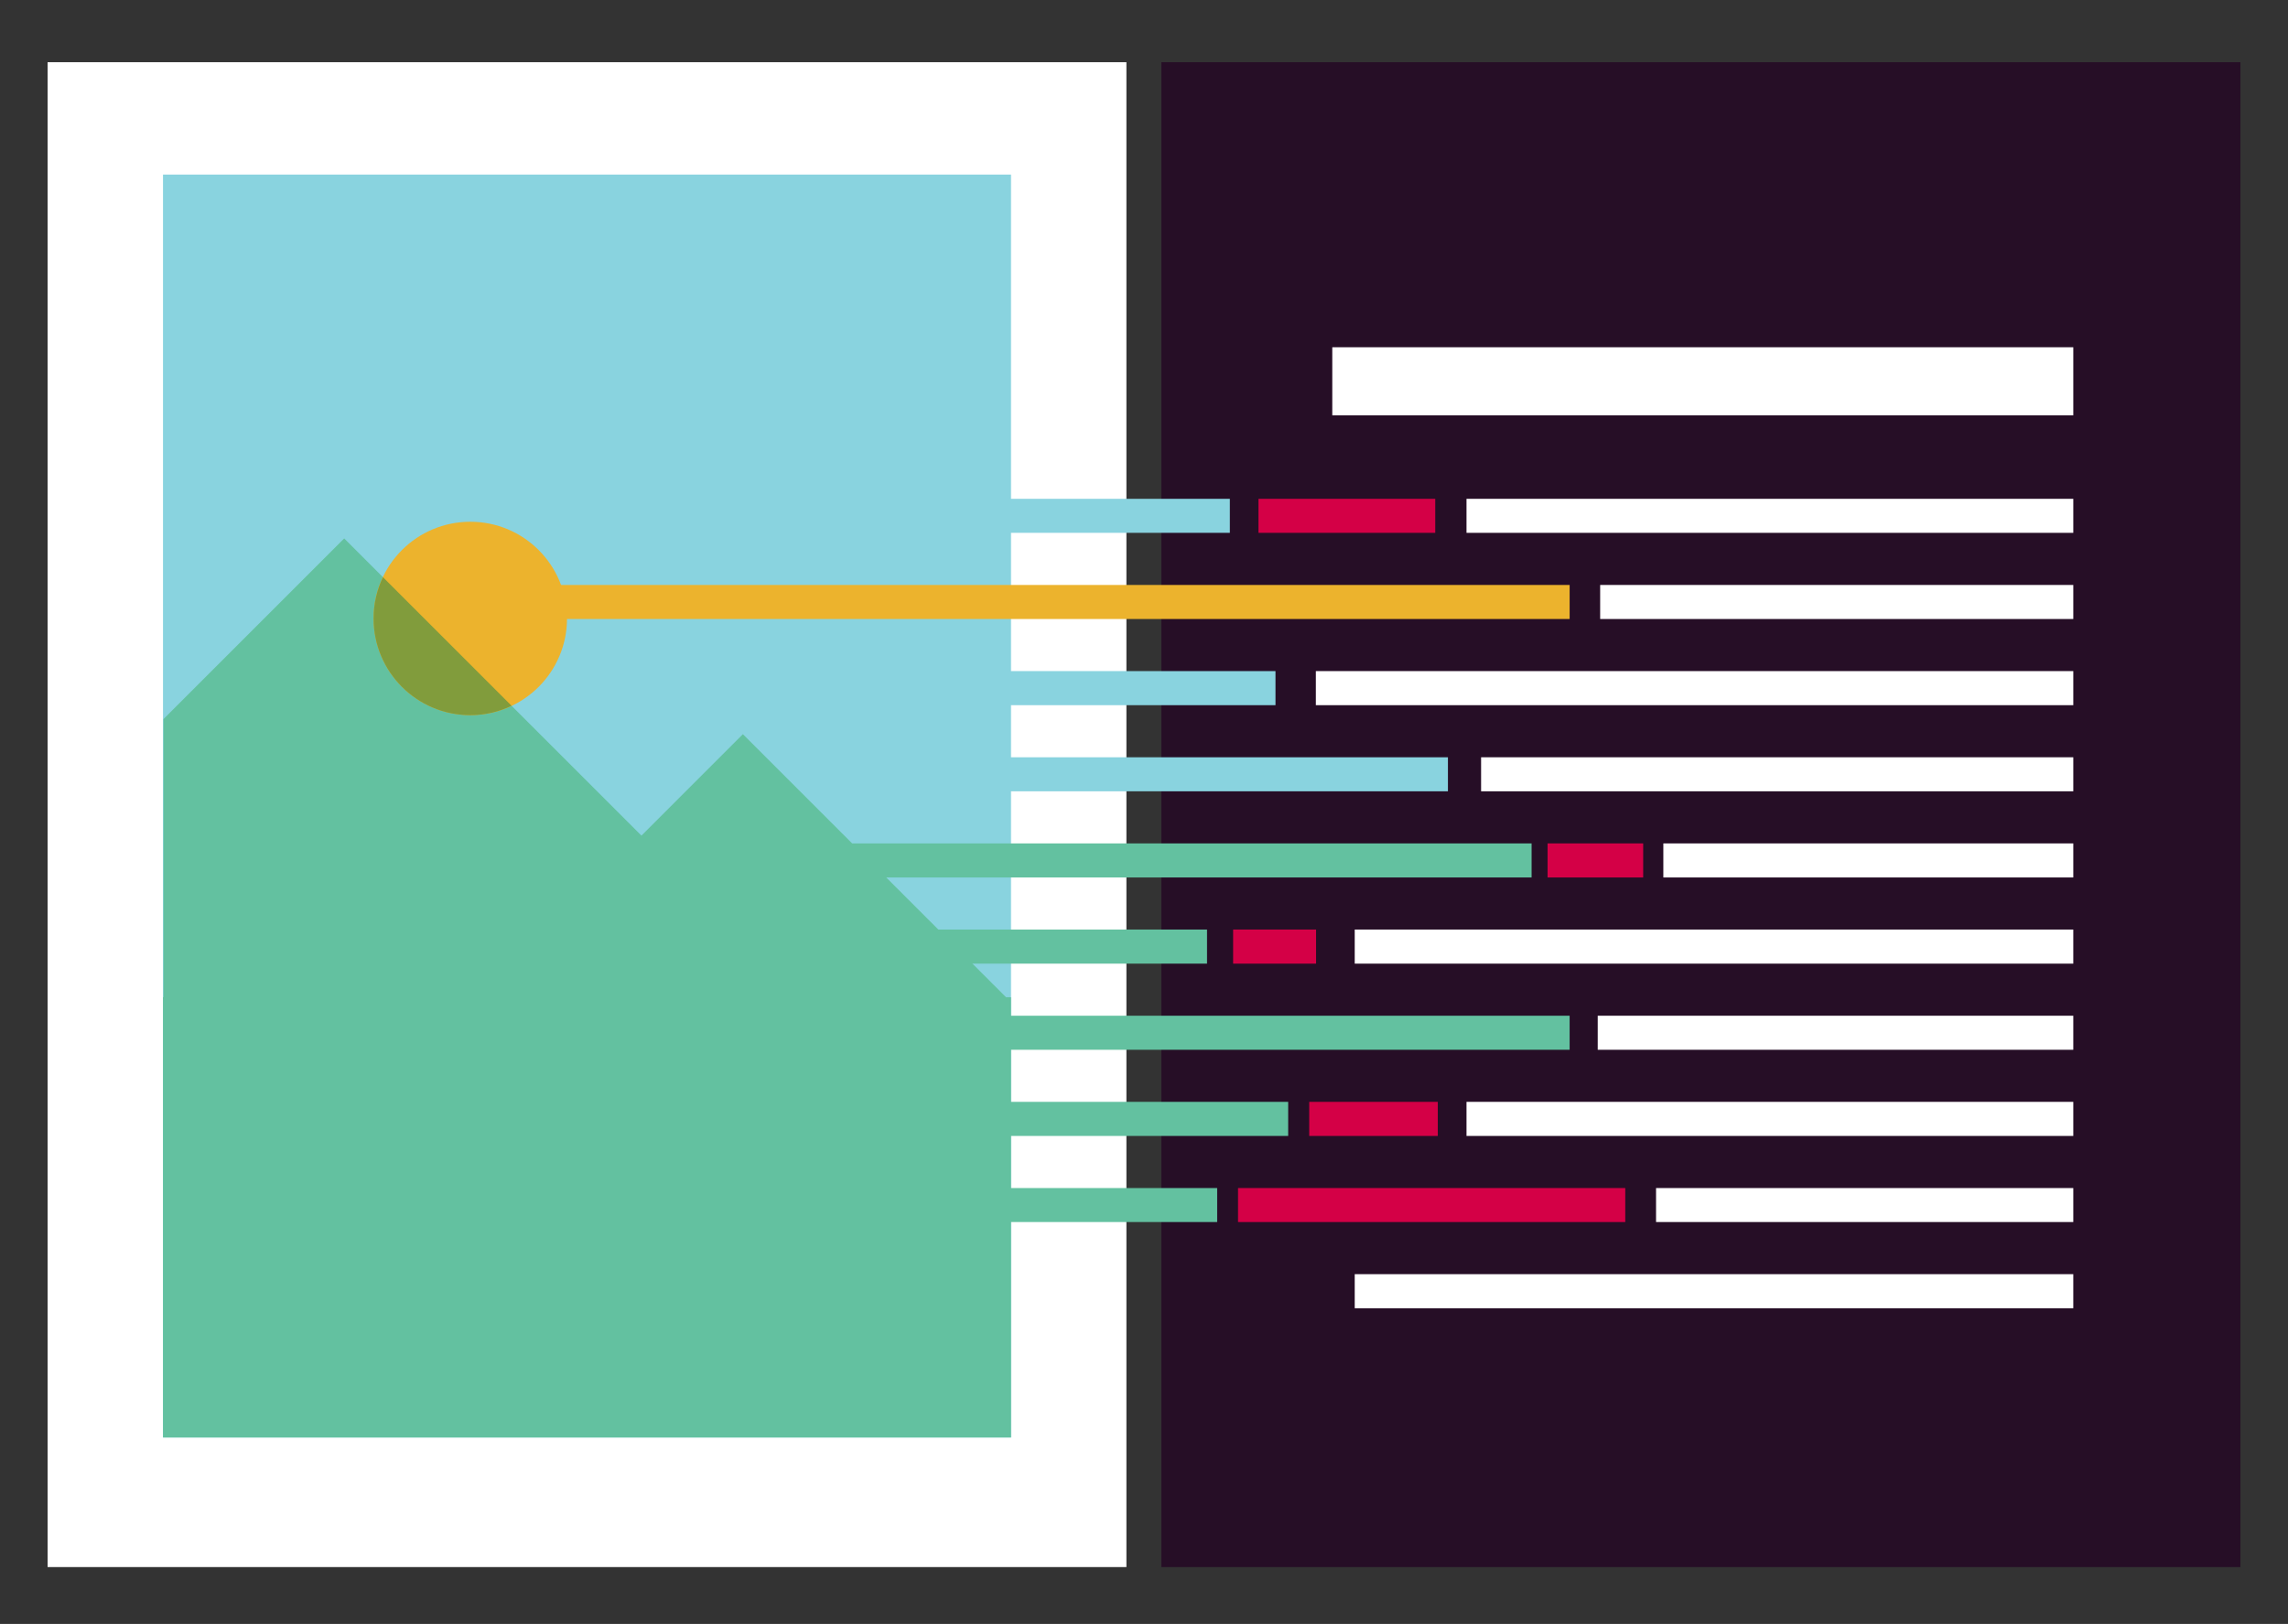
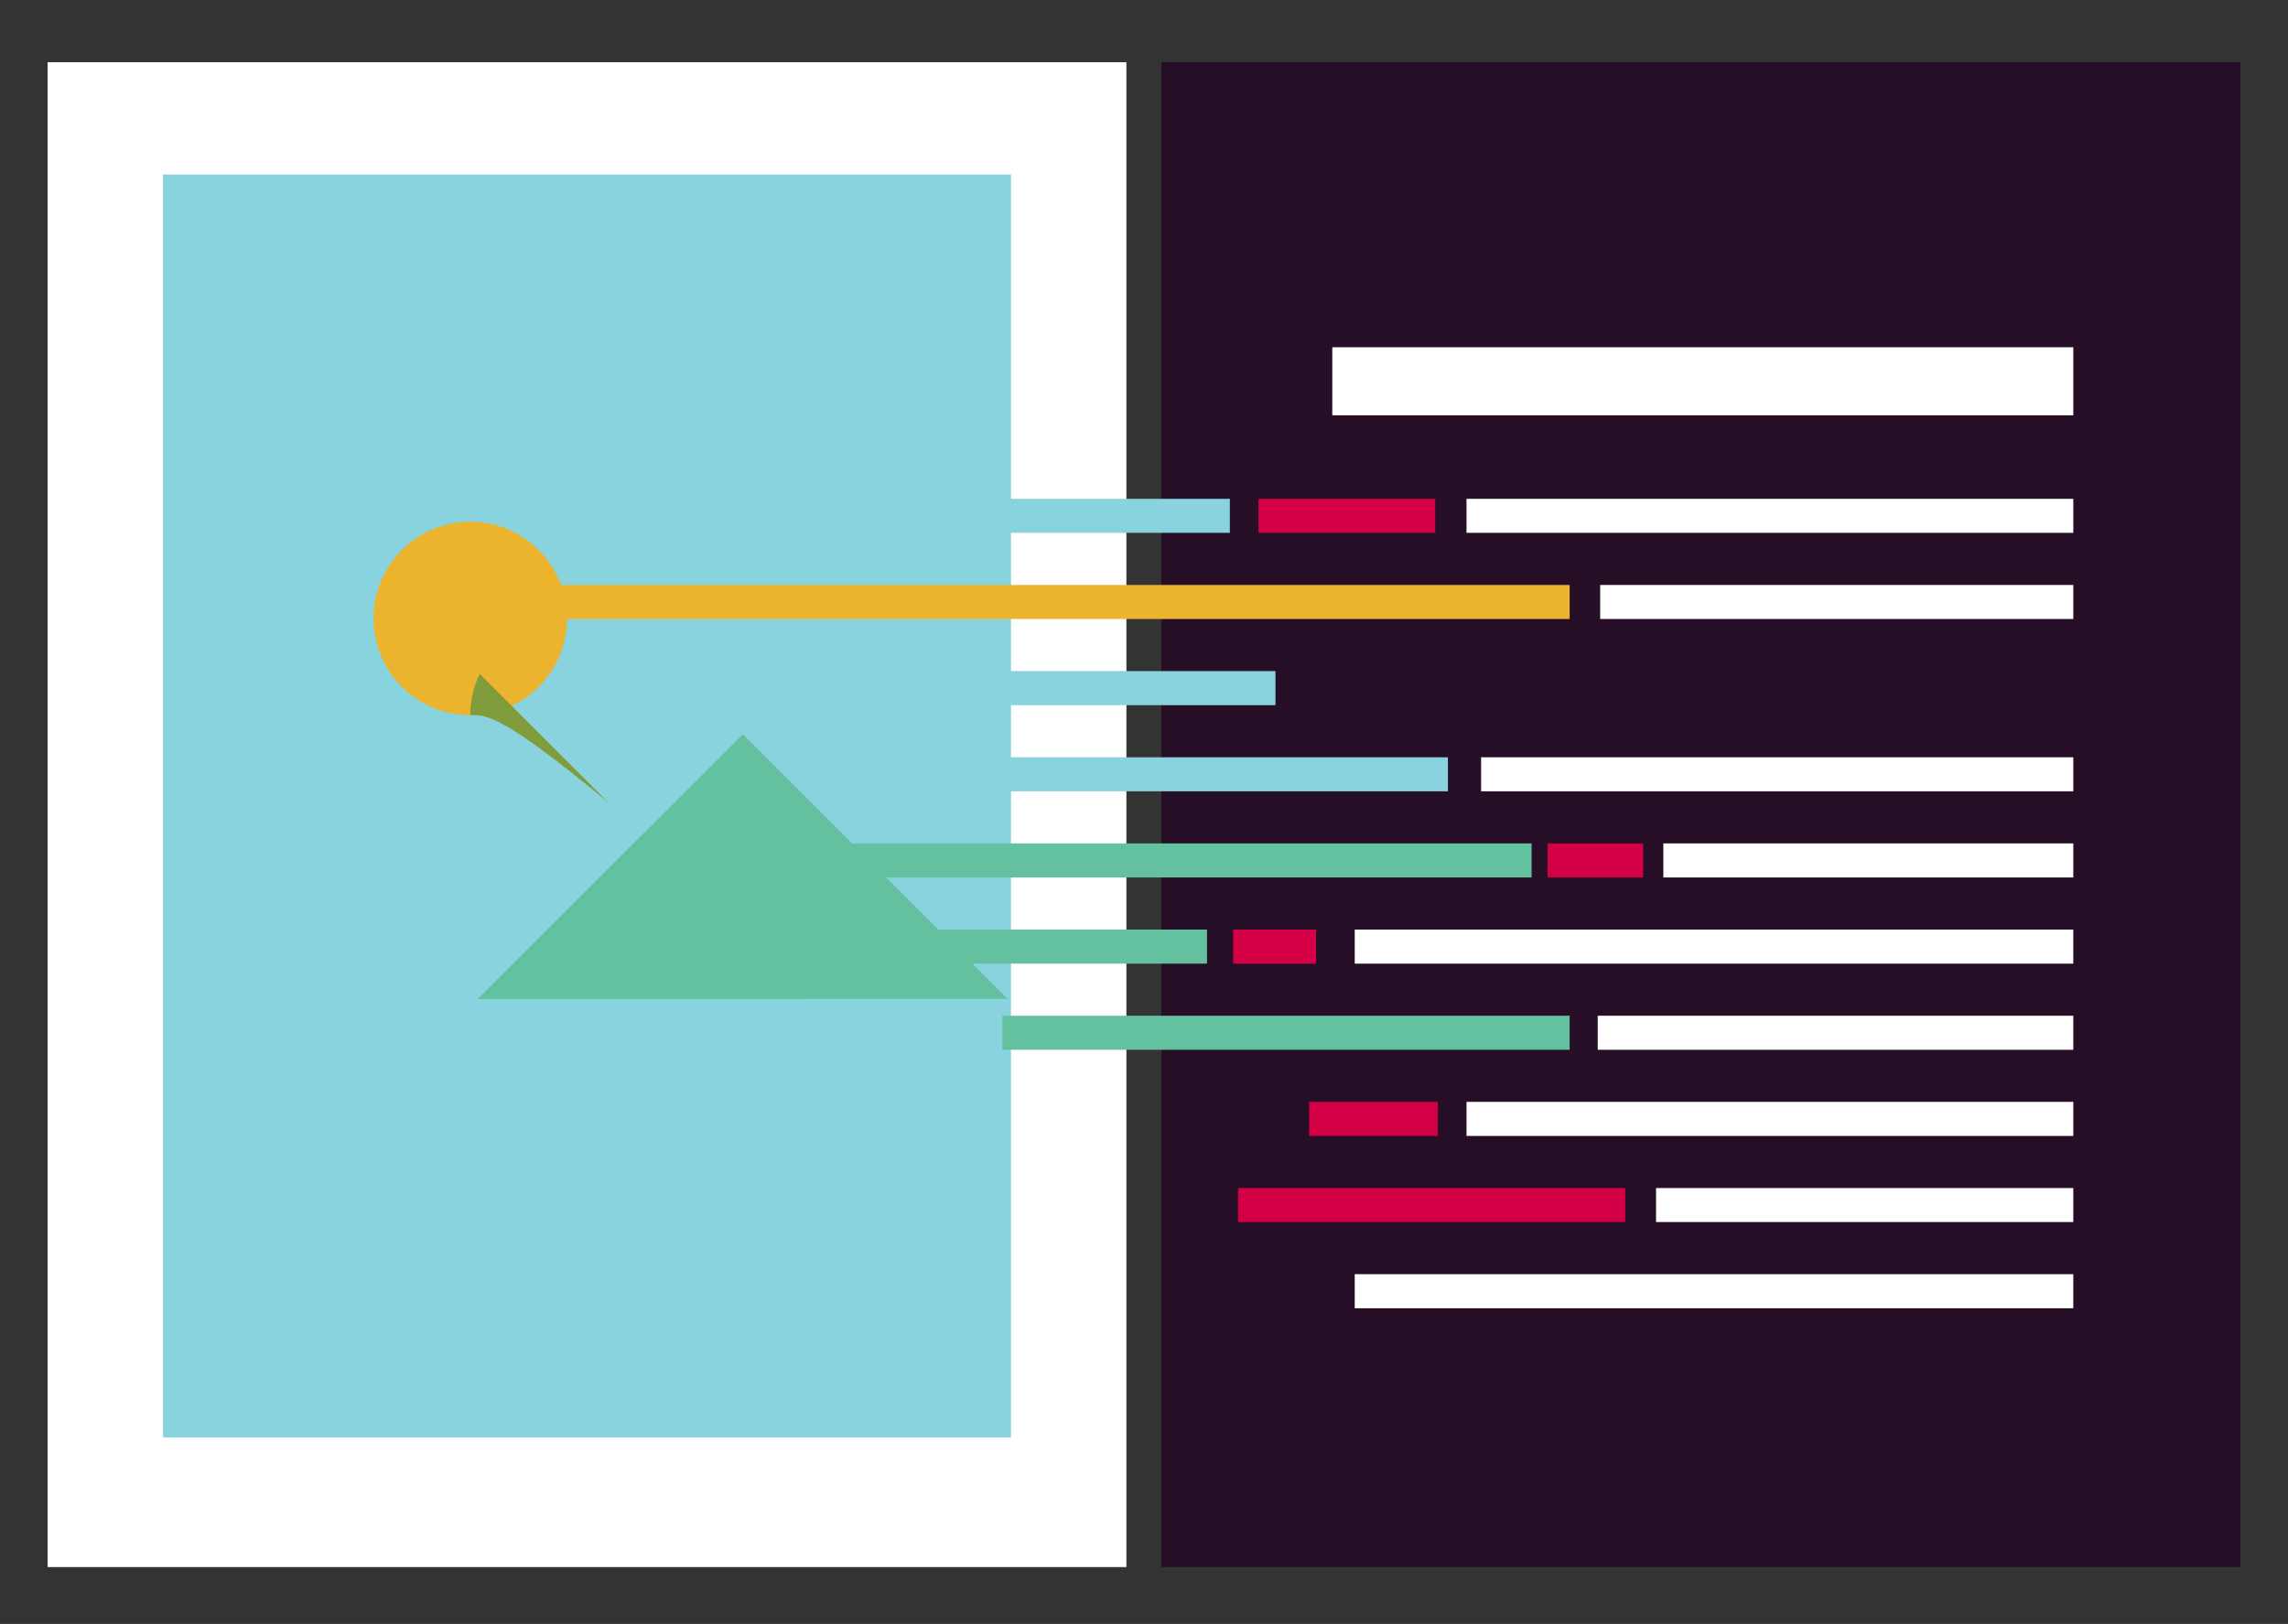
<svg xmlns="http://www.w3.org/2000/svg" xmlns:xlink="http://www.w3.org/1999/xlink" version="1.1" id="Layer_1" x="0px" y="0px" width="431px" height="306px" viewBox="34.5 96.5 431 306" enable-background="new 34.5 96.5 431 306" xml:space="preserve">
  <rect x="34.5" y="96.5" width="431" height="306" fill="#333333" stroke="none" />
  <rect x="253.264" y="108.219" fill="#260E26" width="203.271" height="283.563" />
  <rect x="43.466" y="108.219" fill="#FFFFFF" width="203.22" height="283.563" />
  <rect x="65.206" y="129.394" fill="#89D3DF" width="159.741" height="237.973" />
  <g>
    <g>
      <g>
        <defs>
          <rect id="SVGID_1_" x="65.29" y="172.69" width="159.027" height="112.023" />
        </defs>
        <clipPath id="SVGID_2_">
          <use xlink:href="#SVGID_1_" overflow="visible" />
        </clipPath>
        <g clip-path="url(#SVGID_2_)">
          <polygon fill="#63C1A0" points="174.444,234.843 124.568,284.714 224.317,284.714     " />
-           <polygon fill="#63C1A0" points="99.337,197.957 12.583,284.714 186.092,284.714     " />
          <polygon fill="#63C1A0" points="124.568,284.714 186.092,284.714 155.333,253.951     " />
        </g>
      </g>
      <g>
        <defs>
          <rect id="SVGID_3_" x="65.29" y="172.69" width="159.027" height="112.023" />
        </defs>
        <clipPath id="SVGID_4_">
          <use xlink:href="#SVGID_3_" overflow="visible" />
        </clipPath>
        <circle clip-path="url(#SVGID_4_)" fill="#ECB32D" cx="123.092" cy="213.034" r="18.22" />
      </g>
    </g>
-     <path fill="#819C3C" d="M123.094,231.257c-10.064,0-18.222-8.16-18.222-18.223c0-2.786,0.644-5.417,1.763-7.78l24.237,24.239   C128.512,230.612,125.881,231.257,123.094,231.257z" />
+     <path fill="#819C3C" d="M123.094,231.257c0-2.786,0.644-5.417,1.763-7.78l24.237,24.239   C128.512,230.612,125.881,231.257,123.094,231.257z" />
  </g>
-   <rect x="65.206" y="284.407" fill="#63C1A0" width="159.741" height="82.959" />
  <g>
-     <rect x="223.322" y="304.121" fill="#63C1A0" width="53.837" height="6.425" />
    <rect x="281.122" y="304.121" fill="#D40046" width="24.22" height="6.425" />
    <rect x="223.322" y="287.893" fill="#63C1A0" width="106.858" height="6.416" />
    <rect x="195.857" y="271.655" fill="#63C1A0" width="66.016" height="6.423" />
    <rect x="266.79" y="271.655" fill="#D40046" width="15.624" height="6.423" />
    <rect x="187.16" y="255.424" fill="#63C1A0" width="135.854" height="6.417" />
    <rect x="326.022" y="255.424" fill="#D40046" width="18.012" height="6.417" />
    <rect x="223.322" y="239.193" fill="#89D3DF" width="83.931" height="6.411" />
    <rect x="223.322" y="222.954" fill="#89D3DF" width="51.448" height="6.423" />
    <rect x="136.35" y="206.724" fill="#ECB32D" width="193.831" height="6.415" />
    <rect x="223.322" y="190.492" fill="#89D3DF" width="42.849" height="6.41" />
    <rect x="271.566" y="190.492" fill="#D40046" width="33.297" height="6.41" />
-     <rect x="223.322" y="320.365" fill="#63C1A0" width="40.462" height="6.404" />
    <rect x="267.715" y="320.365" fill="#D40046" width="72.943" height="6.404" />
  </g>
  <g>
    <rect x="285.467" y="161.931" fill="#FFFFFF" width="139.589" height="12.825" />
    <rect x="310.752" y="304.121" fill="#FFFFFF" width="114.304" height="6.425" />
    <rect x="335.471" y="287.893" fill="#FFFFFF" width="89.585" height="6.416" />
    <rect x="289.695" y="271.655" fill="#FFFFFF" width="135.359" height="6.423" />
    <rect x="347.83" y="255.424" fill="#FFFFFF" width="77.226" height="6.417" />
    <rect x="313.499" y="239.193" fill="#FFFFFF" width="111.557" height="6.411" />
-     <rect x="282.372" y="222.954" fill="#FFFFFF" width="142.684" height="6.423" />
    <rect x="335.929" y="206.724" fill="#FFFFFF" width="89.127" height="6.415" />
    <rect x="310.752" y="190.492" fill="#FFFFFF" width="114.304" height="6.41" />
    <rect x="346.457" y="320.365" fill="#FFFFFF" width="78.599" height="6.404" />
    <rect x="289.695" y="336.591" fill="#FFFFFF" width="135.359" height="6.421" />
  </g>
</svg>